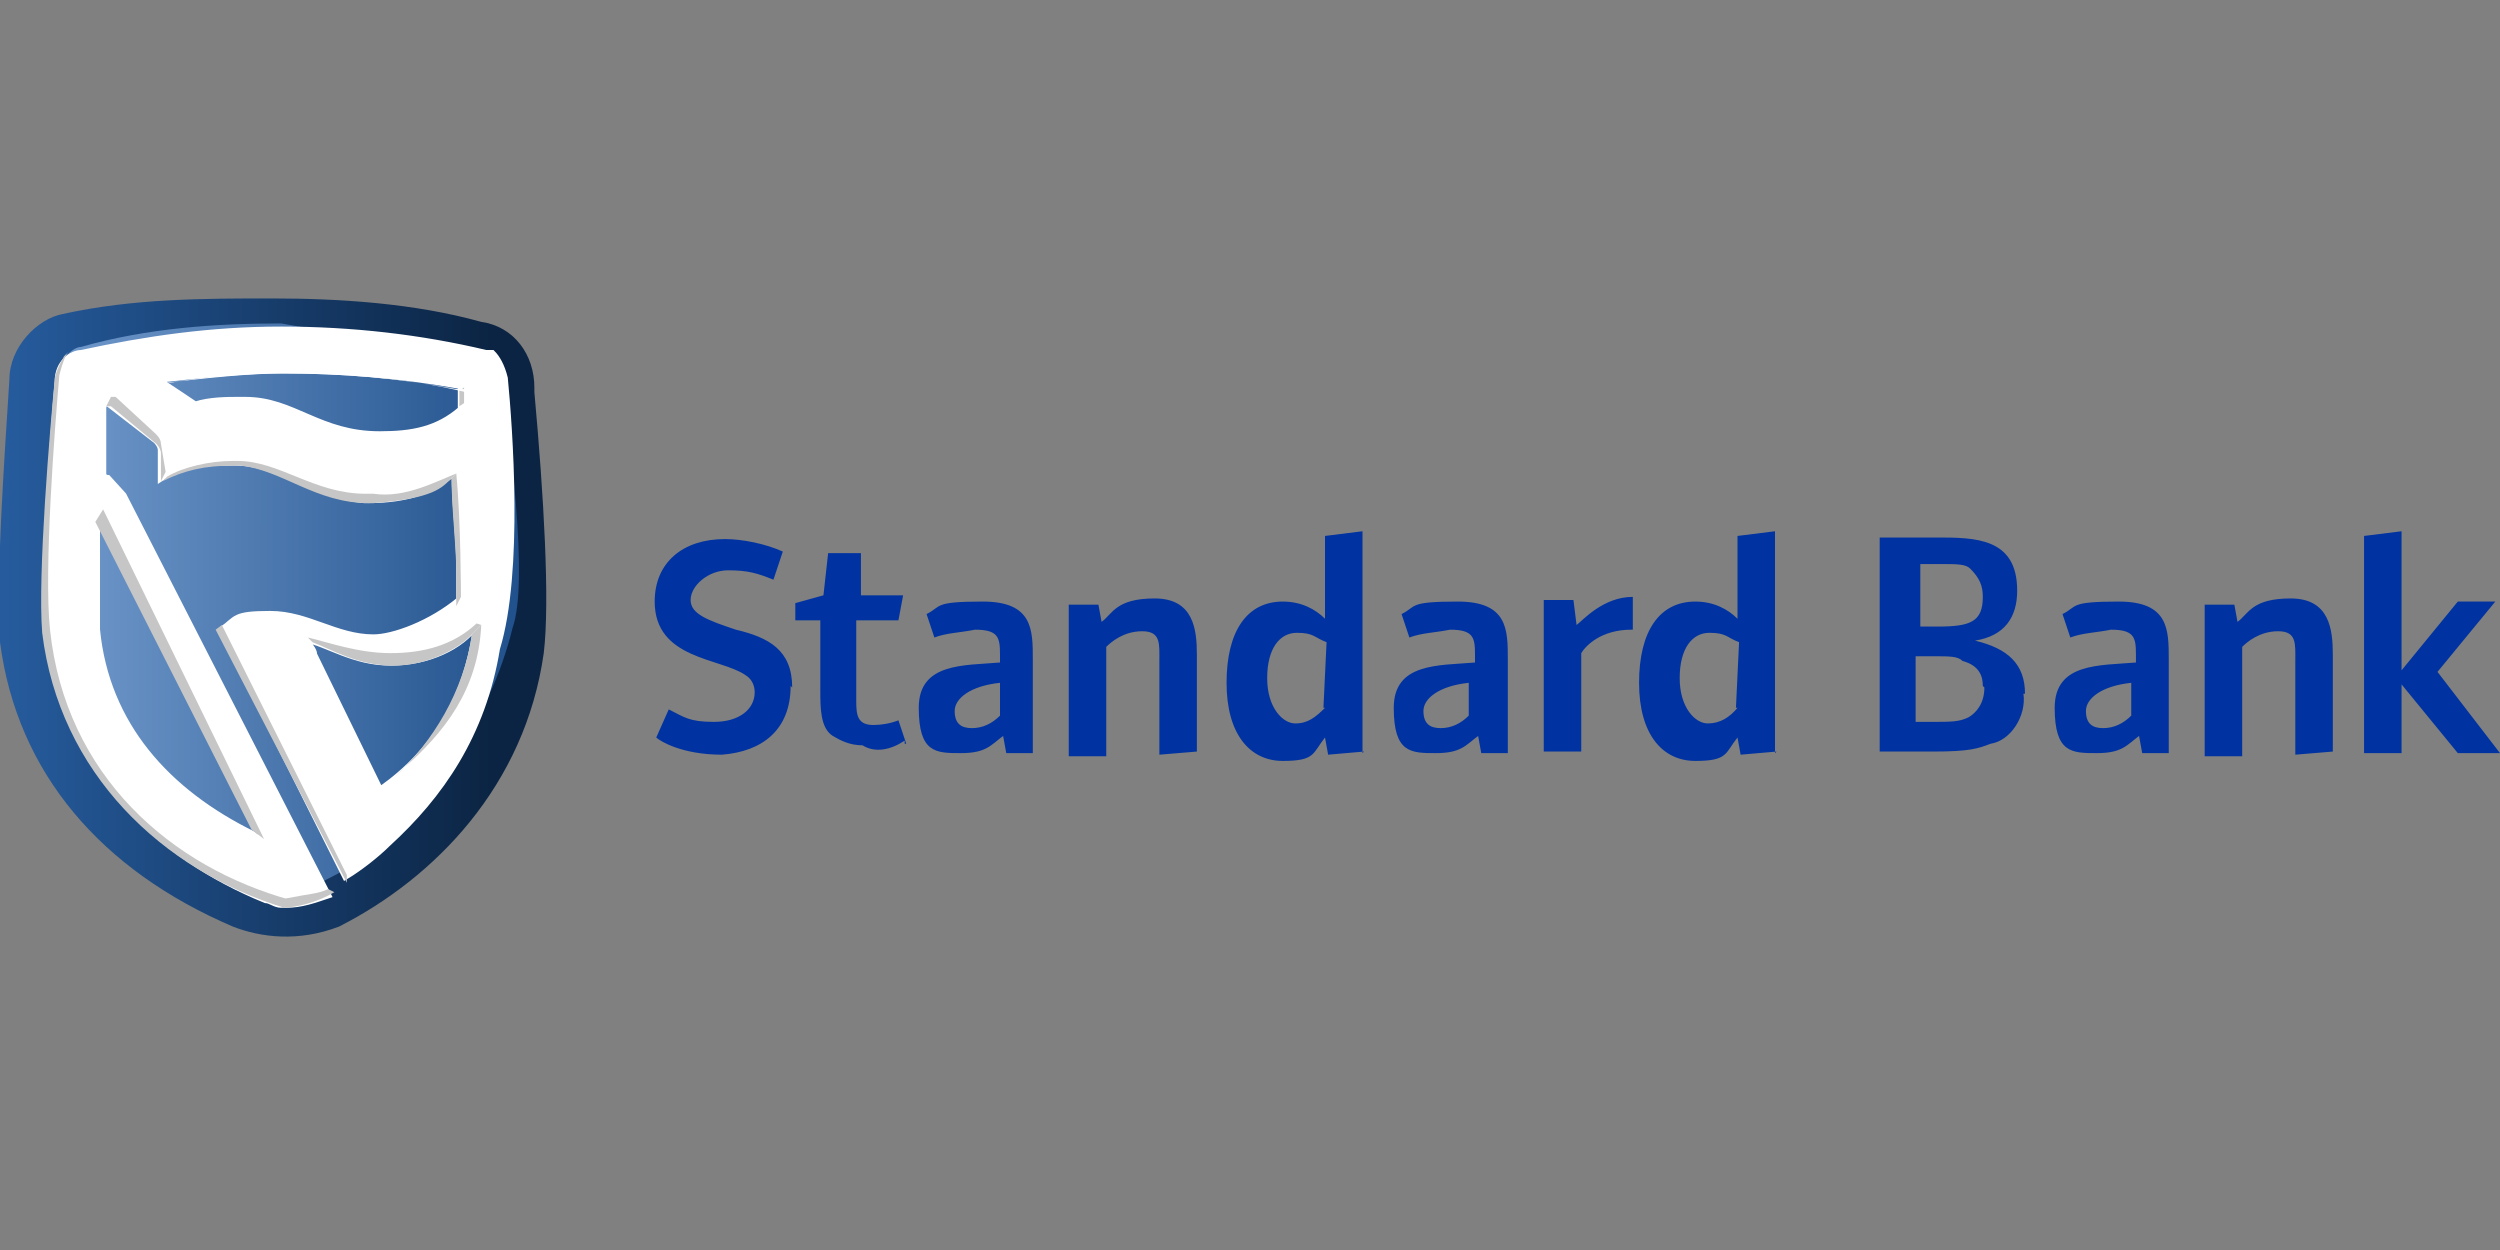
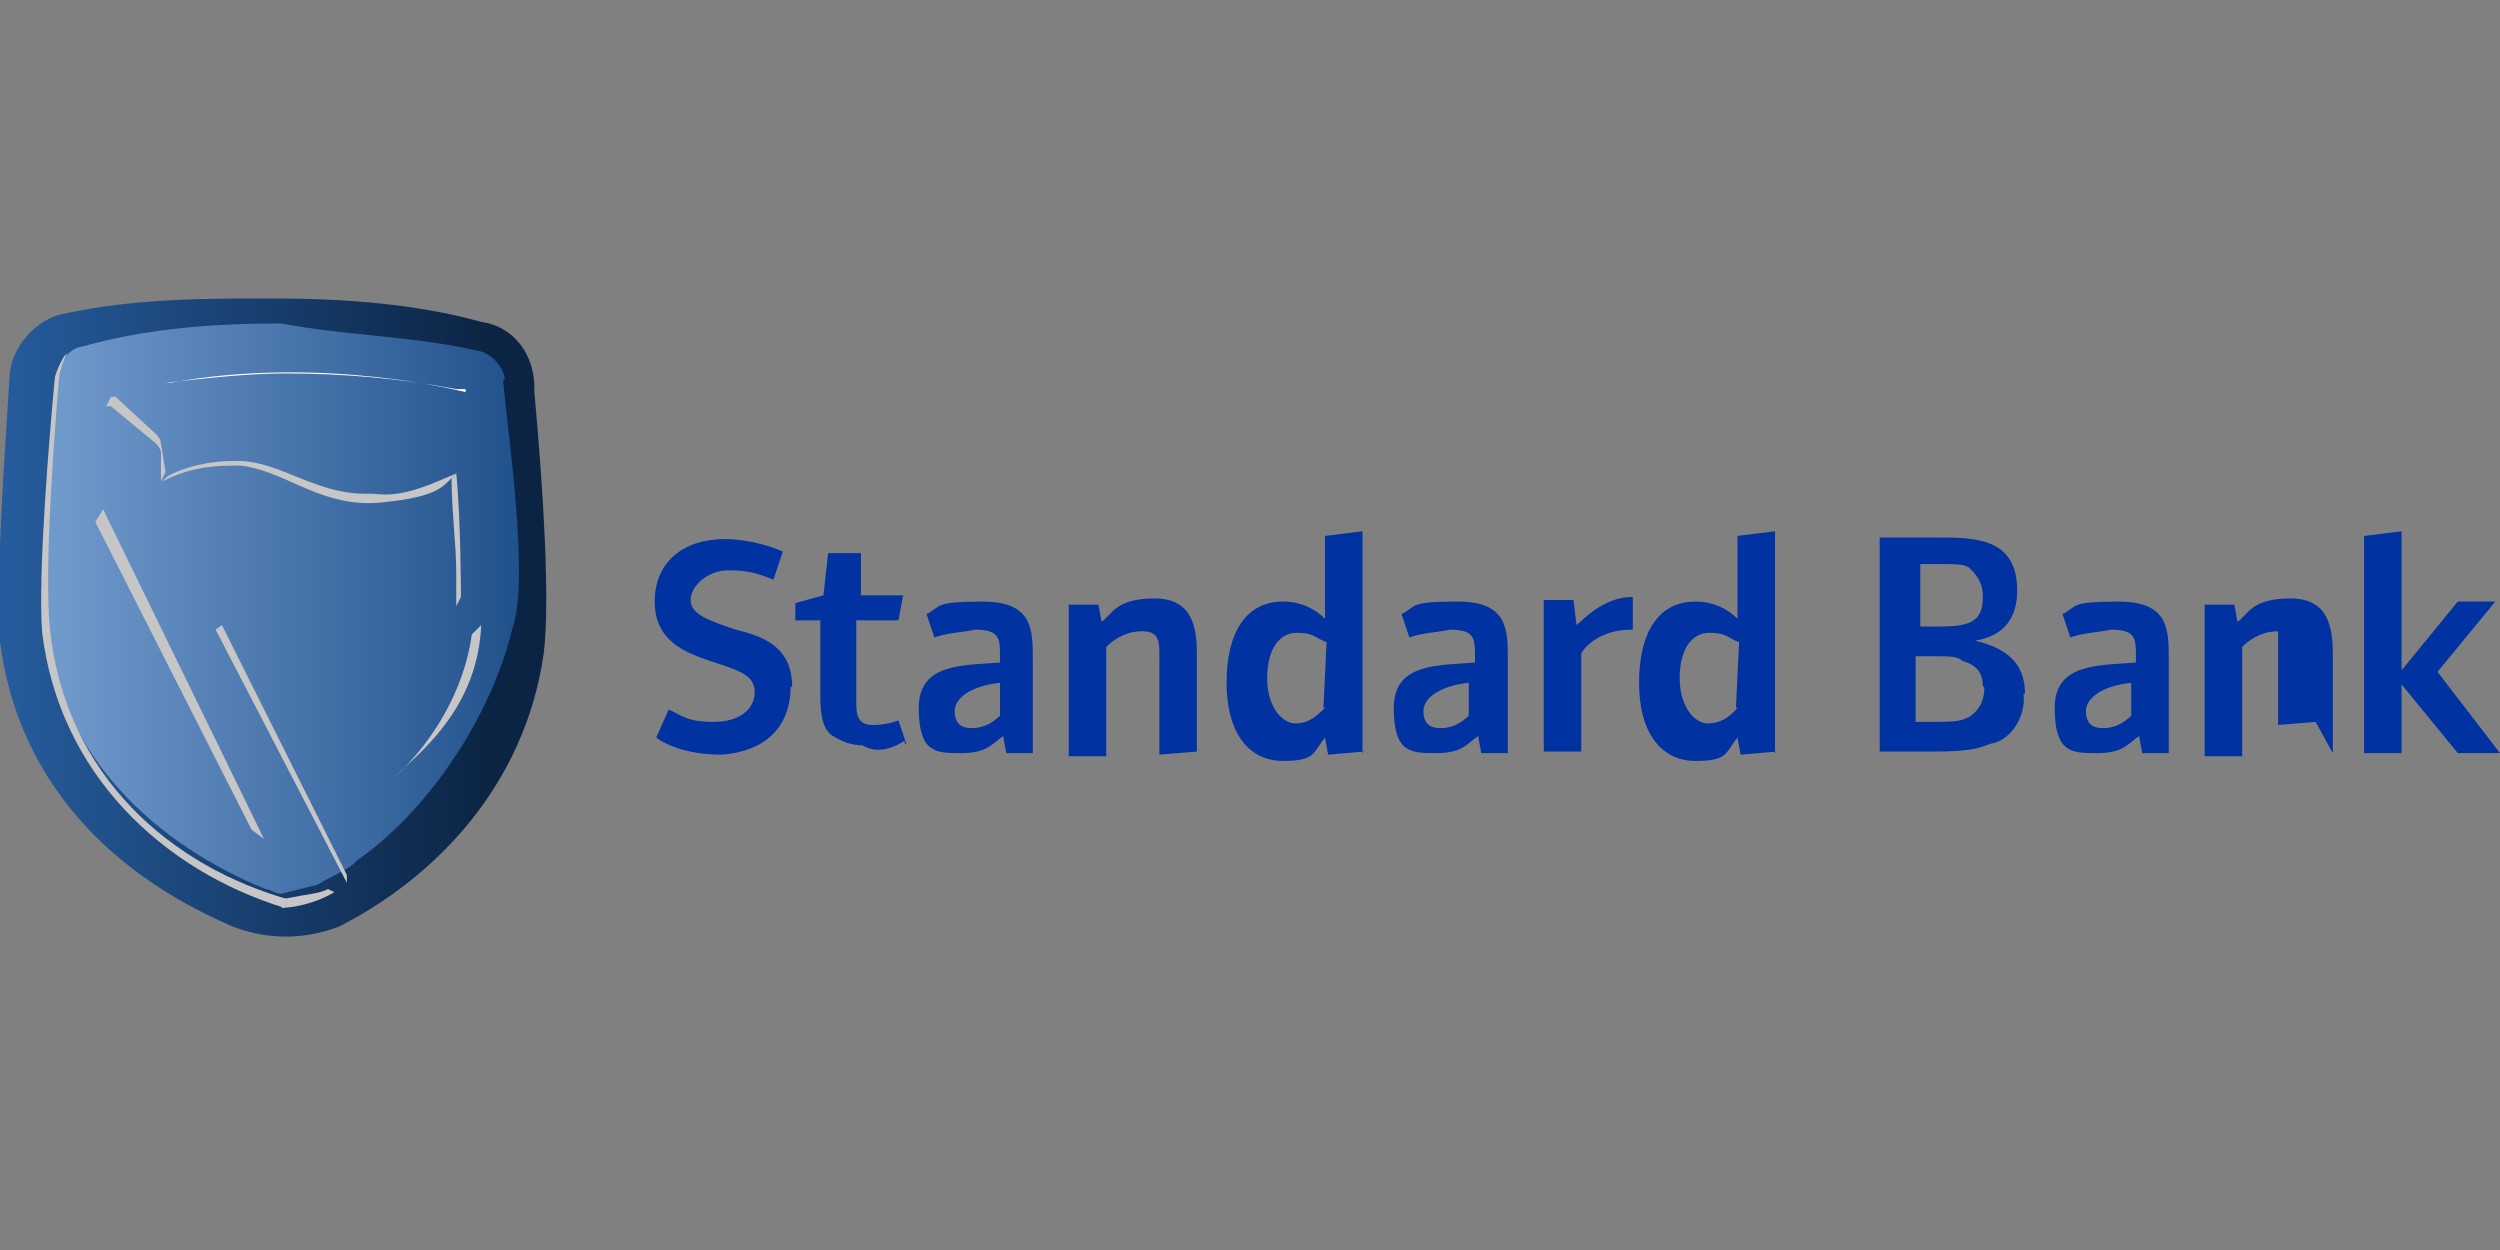
<svg xmlns="http://www.w3.org/2000/svg" id="layer" width="160" height="80" version="1.1" viewBox="0 0 160 80">
  <rect x="0" y="0" width="160" height="80" fill="#808080" stroke="none" />
  <defs>
    <style>
      .st0 {
        fill: #0033a1;
      }

      .st1 {
        fill: url(#Degradado_sin_nombre_3);
        stroke: #fff;
        stroke-width: .4px;
      }

      .st2 {
        fill: url(#Degradado_sin_nombre_7);
      }

      .st3 {
        fill: url(#Degradado_sin_nombre_6);
      }

      .st4 {
        fill: url(#Degradado_sin_nombre_5);
      }

      .st5 {
        fill: url(#Degradado_sin_nombre_4);
      }

      .st6 {
        fill: url(#Degradado_sin_nombre_9);
      }

      .st7 {
        fill: url(#Degradado_sin_nombre_30);
      }

      .st8 {
        fill: url(#Degradado_sin_nombre_15);
      }

      .st9 {
        fill: url(#Degradado_sin_nombre_10);
      }

      .st10 {
        fill: url(#Degradado_sin_nombre_11);
      }

      .st11 {
        fill: url(#Degradado_sin_nombre_12);
      }

      .st12 {
        fill: url(#Degradado_sin_nombre_13);
      }

      .st13 {
        fill: url(#Degradado_sin_nombre_14);
      }

      .st14 {
        fill: url(#Degradado_sin_nombre_25);
      }
    </style>
    <linearGradient id="Degradado_sin_nombre_30" data-name="Degradado sin nombre 30" x1="0" y1="39.5" x2="35" y2="39.5" gradientUnits="userSpaceOnUse">
      <stop offset="0" stop-color="#265c9e" />
      <stop offset=".9" stop-color="#0b2443" />
    </linearGradient>
    <linearGradient id="Degradado_sin_nombre_25" data-name="Degradado sin nombre 25" x1="3" y1="39" x2="33.2" y2="39" gradientUnits="userSpaceOnUse">
      <stop offset="0" stop-color="#729bcd" />
      <stop offset="1" stop-color="#21518c" />
    </linearGradient>
    <linearGradient id="Degradado_sin_nombre_3" data-name="Degradado sin nombre 3" x1="19.6" y1="34.1" x2="49.4" y2="8.6" gradientUnits="userSpaceOnUse">
      <stop offset=".5" stop-color="#fff" />
      <stop offset=".7" stop-color="#fbfbfb" />
      <stop offset=".8" stop-color="#eee" />
      <stop offset=".9" stop-color="#d8d8d8" />
      <stop offset="1" stop-color="#c6c6c6" />
    </linearGradient>
    <linearGradient id="Degradado_sin_nombre_4" data-name="Degradado sin nombre 4" x1="-3251" y1="181.6" x2="-3250.2" y2="181.6" gradientTransform="translate(19699.3 3245.3) rotate(2.8) scale(6.1 -12.3)" gradientUnits="userSpaceOnUse">
      <stop offset="0" stop-color="#fff" />
      <stop offset="0" stop-color="#fdfdfd" />
      <stop offset=".4" stop-color="#dfdfdf" />
      <stop offset=".8" stop-color="#cdcdcd" />
      <stop offset="1" stop-color="#c6c6c6" />
    </linearGradient>
    <linearGradient id="Degradado_sin_nombre_5" data-name="Degradado sin nombre 5" x1="-3616.6" y1="-972.7" x2="-3572.4" y2="-972.7" gradientTransform="translate(93620.9 -3276.5) scale(25.1 -3.4)" gradientUnits="userSpaceOnUse">
      <stop offset="0" stop-color="#c6c6c6" />
      <stop offset=".2" stop-color="#cdcdcd" />
      <stop offset=".6" stop-color="#dfdfdf" />
      <stop offset="1" stop-color="#fdfdfd" />
      <stop offset="1" stop-color="#fff" />
    </linearGradient>
    <linearGradient id="Degradado_sin_nombre_6" data-name="Degradado sin nombre 6" x1="-3495.3" y1="-978.9" x2="-3471.4" y2="-978.9" gradientTransform="translate(52795.5 -3287) scale(14.6 -3.4)" gradientUnits="userSpaceOnUse">
      <stop offset="0" stop-color="#c6c6c6" />
      <stop offset=".2" stop-color="#cdcdcd" />
      <stop offset=".6" stop-color="#dfdfdf" />
      <stop offset="1" stop-color="#fdfdfd" />
      <stop offset="1" stop-color="#fff" />
    </linearGradient>
    <linearGradient id="Degradado_sin_nombre_7" data-name="Degradado sin nombre 7" x1="-185.9" y1="126.7" x2="-183.9" y2="126.7" gradientTransform="translate(407 1428.6) scale(1.1 -11)" gradientUnits="userSpaceOnUse">
      <stop offset="0" stop-color="#c6c6c6" />
      <stop offset=".2" stop-color="#cdcdcd" />
      <stop offset=".6" stop-color="#dfdfdf" />
      <stop offset="1" stop-color="#fdfdfd" />
      <stop offset="1" stop-color="#fff" />
    </linearGradient>
    <linearGradient id="Degradado_sin_nombre_9" data-name="Degradado sin nombre 9" x1="-3404.2" y1="360.7" x2="-3386.2" y2="360.7" gradientTransform="translate(37800.3 7513.9) scale(10.7 -20.7)" gradientUnits="userSpaceOnUse">
      <stop offset="0" stop-color="#c6c6c6" />
      <stop offset=".2" stop-color="#cdcdcd" />
      <stop offset=".6" stop-color="#dfdfdf" />
      <stop offset="1" stop-color="#fdfdfd" />
      <stop offset="1" stop-color="#fff" />
    </linearGradient>
    <linearGradient id="Degradado_sin_nombre_10" data-name="Degradado sin nombre 10" x1="-3504.1" y1="422.1" x2="-3480.1" y2="422.1" gradientTransform="translate(50172.2 11565.7) scale(13.9 -27.3)" gradientUnits="userSpaceOnUse">
      <stop offset="0" stop-color="#c6c6c6" />
      <stop offset=".2" stop-color="#cdcdcd" />
      <stop offset=".6" stop-color="#dfdfdf" />
      <stop offset="1" stop-color="#fdfdfd" />
      <stop offset="1" stop-color="#fff" />
    </linearGradient>
    <linearGradient id="Degradado_sin_nombre_11" data-name="Degradado sin nombre 11" x1="-2832" y1="-2075.1" x2="-2824.8" y2="-2075.1" gradientTransform="translate(12451 -4092.7) scale(4.2 -2)" gradientUnits="userSpaceOnUse">
      <stop offset="0" stop-color="#c6c6c6" />
      <stop offset=".2" stop-color="#cdcdcd" />
      <stop offset=".6" stop-color="#dfdfdf" />
      <stop offset="1" stop-color="#fdfdfd" />
      <stop offset="1" stop-color="#fff" />
    </linearGradient>
    <linearGradient id="Degradado_sin_nombre_12" data-name="Degradado sin nombre 12" x1="-3590.3" y1="497.8" x2="-3555.1" y2="497.8" gradientTransform="translate(72872.6 22043.1) scale(19.7 -44.2)" gradientUnits="userSpaceOnUse">
      <stop offset="0" stop-color="#c6c6c6" />
      <stop offset=".2" stop-color="#cdcdcd" />
      <stop offset=".6" stop-color="#dfdfdf" />
      <stop offset="1" stop-color="#fdfdfd" />
      <stop offset="1" stop-color="#fff" />
    </linearGradient>
    <linearGradient id="Degradado_sin_nombre_13" data-name="Degradado sin nombre 13" x1="1599.9" y1="-1813.7" x2="1599.9" y2="-1810.9" gradientTransform="translate(-1090.4 -3968.2) scale(.7 -2.3)" gradientUnits="userSpaceOnUse">
      <stop offset="0" stop-color="#fff" />
      <stop offset="0" stop-color="#fdfdfd" />
      <stop offset=".4" stop-color="#dfdfdf" />
      <stop offset=".8" stop-color="#cdcdcd" />
      <stop offset="1" stop-color="#c6c6c6" />
    </linearGradient>
    <linearGradient id="Degradado_sin_nombre_14" data-name="Degradado sin nombre 14" x1="-3098.8" y1="-208.7" x2="-3090.4" y2="-208.7" gradientTransform="translate(17773 -1328.6) scale(5.6 -6.5)" gradientUnits="userSpaceOnUse">
      <stop offset="0" stop-color="#c6c6c6" />
      <stop offset=".2" stop-color="#cdcdcd" />
      <stop offset=".6" stop-color="#dfdfdf" />
      <stop offset="1" stop-color="#fdfdfd" />
      <stop offset="1" stop-color="#fff" />
    </linearGradient>
    <linearGradient id="Degradado_sin_nombre_15" data-name="Degradado sin nombre 15" x1="-3733.6" y1="-1950.1" x2="-3732.8" y2="-1950.1" gradientTransform="translate(93959.8 -4070.7) scale(25.2 -2.1)" gradientUnits="userSpaceOnUse">
      <stop offset="0" stop-color="#c6c6c6" />
      <stop offset=".2" stop-color="#cdcdcd" />
      <stop offset=".6" stop-color="#dfdfdf" />
      <stop offset="1" stop-color="#fdfdfd" />
      <stop offset="1" stop-color="#fff" />
    </linearGradient>
  </defs>
  <path class="st7" d="M34.2,25.1v-.3c0-2.1-1.3-3.9-3.4-4.2-4.3-1.2-9.1-1.5-13.4-1.5s-8.9,0-13.4,1c-1.6.3-3.4,2.1-3.4,4.2-.3,4.8-.9,13.1-.6,16.8,1.1,8.4,6.5,14.6,14.9,18.2,1.8.7,4.2,1,6.8,0,6.1-3.1,11.9-9,13.1-17.5.4-3.3,0-10.1-.6-16.7Z" />
  <path id="Shape1" class="st14" d="M32.3,24.3c0-.6-.6-1.5-1.5-1.8-4.2-1-8.6-1-12.8-1.8-4.2,0-8.6.3-12.8,1.5-.6,0-1.5,1-1.5,1.8-.3,3.4-1,12.8-.6,16.2.6,8.2,7,13.9,13.9,16.7.3,0,.6.3,1,.3l2.4-.6c.3-.3,2.1-1,2.4-1.5,4.5-3.1,8.6-9.1,10-14.9,1.1-3.1-.3-12.5-.6-15.8h0Z" />
-   <path class="st1" d="M32.3,24.2c-.2-.8-.5-1.3-.8-1.6-.1,0-.3,0-.4,0-4.2-1-8.6-1.5-13.1-1.5s-8.6.6-12.8,1.5c-.6,0-1.5.6-1.5,1.8-.3,3.4-1,12.8-.6,16.5,1,8.2,7,13.9,13.9,16.7.3,0,.6.3,1,.3h.3c1,0,1.8-.3,2.7-.6L7.9,31.7l-1-1.1c-.3,0-.3-.3-.3-.3v-4.2s0-.3.3-.3l3.1,2.4s.3.3.3.6v1.8c1.5-1,3.1-1,4.5-1h.3c2.7,0,4.9,2.1,8.2,2.4h.3c2.4,0,4.2-.6,5.5-1.8,0,2.1.3,4.2.3,6.1v2.1c-1.8,1.5-4.2,2.4-5.5,2.4-2.4,0-4.2-1.5-6.6-1.5s-2.1.3-3.1,1l7.9,15.8c1-.6,2.1-1.5,2.7-2.1,3.4-3.1,6.1-7,7-12.5,1.5-4.9.8-14.2.5-17.3h0ZM16.8,53.7h0c-.2,0-.4-.1-.6-.3-5.5-2.7-9.4-7-10-13.1v-7.6l10.7,21ZM24.3,27.8h0c-3.9,0-5.5-2.2-8.6-2.2h-.5c-.6,0-1.8,0-2.7.3l-2.4-1.6c2.7-.3,5.5-.6,7.9-.6,3.9,0,7.6.3,11.5,1v1.5c-1.5,1.3-3.1,1.6-5.2,1.6ZM24.4,50.5h-.1l-4.2-8.6c0-.3-.3-.6-.6-1,1.5.3,3.1,1.5,5.5,1.5s4.5-1,5.5-2.4c-.6,4.7-2.7,8.1-6.1,10.5Z" />
  <g>
    <path id="Shape3" class="st5" d="M25.2,49.8c2.5-2.3,4.5-5.6,5-9.2l.6-.6c-.2,4.2-2.4,6.9-5,9.2" />
    <path id="Shape4" class="st4" d="M29.2,30.3l-.3.3c-.6.6-1.1,1.3-5,1.6h-.3c-3.4,0-5.5-2.1-8.2-2.4h-.5c-1.8,0-3.1.3-4.5,1l.3-.3c1-.6,2.7-1,4.2-1h.3c2.7,0,4.9,2.1,8.2,2.1h.5c2.1.3,4-.8,5.8-1.5" />
-     <path id="Shape5" class="st3" d="M30.8,40l-.8.8c-.6.6-2.5,1.8-4.8,1.8s-3.9-1-5.2-1.5l-.3-.3c1.3.3,3.2,1,5.3,1s4-.5,5.5-1.9" />
    <path id="Shape6" class="st2" d="M29.2,30.3l-.3.3c0,2.1.3,4.2.3,6.1v2.1l.3-.6s0-4.9-.3-7.9Z" />
    <polygon id="Shape8" class="st6" points="22.2 56 22.2 56.5 13.8 40.3 14.2 40 22.2 56" />
    <polygon id="Shape9" class="st9" points="16.9 53.7 16.1 53.1 6.1 33.4 6.6 32.6 16.9 53.7" />
    <path id="Shape10" class="st10" d="M21.4,57.1c-1,.6-2.4,1-3.4,1l.3-.6c1.5-.3,2.1-.3,2.7-.6" />
    <path id="Shape11" class="st11" d="M18.5,57.6l-.3.5c-7.8-2.4-14.4-8.6-15.5-17.6-.3-3.7.5-13.1.8-16.2,0-.3.3-1,.6-1.5l.3-.3c-.2.2-.4.7-.6,1.5-.3,3.4-1,12.5-.6,16.3,1,9.4,7.8,15.2,15.4,17.3" />
-     <path id="Shape12" class="st12" d="M29.7,25.8l-.3.2v-1l.3-.2v1Z" />
    <path id="Shape13" class="st13" d="M10.3,28.4c0-.2-.1-.4-.3-.6l-2.6-2.4h-.3l-.3.6h.3c.3,0,0,0,0,0l2.9,2.4s.3.3.3.6v1.8l.3-.6-.3-1.8h0Z" />
    <path id="Shape14" class="st8" d="M29.8,25.1s-9.1-2.4-18.9-.6h-.3c2.6-.3,5.3-.6,7.6-.6,3.7,0,7.3.3,11,1h.6v.3h0Z" />
  </g>
-   <path id="Shape15" class="st0" d="M111.2,45.3c-.5.6-1.1,1-1.9,1s-1.8-1-1.8-2.9.8-2.9,1.9-2.9,1.1.3,1.9.6l-.2,4.2h0ZM113.6,48.2v-14.2l-2.4.3v5.3c-.6-.6-1.5-1.1-2.7-1.1-2.3,0-3.6,1.9-3.6,5.2s1.5,5,3.6,5,1.9-.5,2.7-1.5l.2,1.1,2.3-.2h0ZM104.5,40.3v-2.1c-1.9,0-3.2,1.5-3.6,1.8l-.2-1.6h-1.9v9.7h2.4v-6.3c.3-.5,1.3-1.5,3.2-1.5h0ZM94,45.8c-.5.5-1.1.8-1.8.8s-1.1-.3-1.1-1.1,1-1.6,2.9-1.8v2.1h0ZM96.5,48.2v-6c0-1.9,0-3.7-3.2-3.7s-2.6.3-3.6.8l.5,1.5c.8-.3,1.6-.3,2.6-.5,1.5,0,1.6.5,1.6,1.6v.5c-2.3.2-5.2,0-5.2,2.9s1.1,2.9,2.7,2.9,1.9-.5,2.7-1.1l.2,1.1h1.7ZM84.8,45.3c-.6.6-1.1,1-1.9,1s-1.8-1-1.8-2.9.8-2.9,1.9-2.9,1.1.3,1.9.6l-.2,4.2h0ZM87.2,48.2v-14.2l-2.4.3v5.3c-.6-.6-1.5-1.1-2.7-1.1-2.3,0-3.6,1.9-3.6,5.2s1.5,5,3.6,5,1.9-.5,2.7-1.5l.2,1.1,2.3-.2h0ZM76.6,48.2v-6.3c0-1.6-.2-3.6-2.7-3.6s-2.7,1-3.4,1.5l-.2-1.1h-1.9v9.7h2.4v-7c.3-.3,1.1-1,2.3-1s1.1.8,1.1,1.9v6l2.4-.2h0ZM64,45.8c-.5.5-1.1.8-1.8.8s-1.1-.3-1.1-1.1,1-1.6,2.9-1.8v2.1h0ZM66.1,48.2v-6c0-1.9,0-3.7-3.2-3.7s-2.6.3-3.6.8l.5,1.5c.8-.3,1.6-.3,2.6-.5,1.5,0,1.6.5,1.6,1.6v.5c-2.3.2-5.2,0-5.2,2.9s1.1,2.9,2.7,2.9,1.9-.5,2.7-1.1l.2,1.1h1.7ZM58,47.6l-.5-1.5c-.5.2-1.1.3-1.6.3-1,0-1.1-.6-1.1-1.5v-5.2h2.7l.3-1.6h-2.7v-2.7h-2.1l-.3,2.7-1.8.5v1.1h1.6v4.5c0,1.1,0,2.4.8,2.9.5.3,1.1.6,1.9.6.8.5,1.8.3,2.7-.3h0v.2ZM50.7,44c0-2.4-1.5-3.2-3.6-3.7-1.8-.6-2.9-1-2.9-1.9s1.1-1.9,2.4-1.9,1.9.2,2.9.6l.6-1.8c-1.1-.5-2.6-.8-3.7-.8-2.7,0-4.5,1.5-4.5,4,0,3.7,4.2,3.6,5.8,4.7.5.3.6.8.6,1.1,0,1.1-1,1.9-2.6,1.9s-1.9-.3-2.9-.8l-.8,1.8c.2.2,1.6,1.1,4.2,1.1,2.6-.2,4.4-1.6,4.4-4.4h0ZM160,48.2l-4-5.2,3.7-4.5h-2.4l-3.6,4.4v-8.9l-2.4.3v13.9h2.4v-4.4l3.6,4.4s2.7,0,2.7,0ZM149.3,48.2v-6.3c0-1.6-.2-3.6-2.7-3.6s-2.7,1-3.4,1.5l-.2-1.1h-1.9v9.7h2.4v-7c.3-.3,1.1-1,2.3-1s1.1.8,1.1,1.9v6l2.4-.2h0ZM136.4,45.8c-.5.5-1.1.8-1.8.8s-1.1-.3-1.1-1.1,1-1.6,2.9-1.8v2.1h0ZM138.8,48.2v-6c0-1.9,0-3.7-3.2-3.7s-2.6.3-3.6.8l.5,1.5c.8-.3,1.6-.3,2.6-.5,1.5,0,1.6.5,1.6,1.6v.5c-2.3.2-5.2,0-5.2,2.9s1.1,2.9,2.7,2.9,1.9-.5,2.7-1.1l.2,1.1h1.7ZM127,44c0,1-.5,1.6-1,1.9-.6.3-1.1.3-2.4.3h-1v-4.2h1.1c1.1,0,1.6,0,1.9.3,1.1.3,1.3,1,1.3,1.6h0ZM126.9,38.2c0,1.6-.8,1.9-2.9,1.9h-1.1v-4h1.3c1.1,0,1.6,0,1.9.3.6.6.8,1.1.8,1.8h0ZM129.6,44.4c0-1.9-1.1-2.9-3.2-3.4,1.9-.3,2.7-1.5,2.7-3.2,0-3.4-2.7-3.4-5.2-3.4h-3.6v13.7h3.4c2.4,0,2.9-.2,3.7-.5,1.3-.2,2.3-1.8,2.1-3.2h0Z" />
+   <path id="Shape15" class="st0" d="M111.2,45.3c-.5.6-1.1,1-1.9,1s-1.8-1-1.8-2.9.8-2.9,1.9-2.9,1.1.3,1.9.6l-.2,4.2h0ZM113.6,48.2v-14.2l-2.4.3v5.3c-.6-.6-1.5-1.1-2.7-1.1-2.3,0-3.6,1.9-3.6,5.2s1.5,5,3.6,5,1.9-.5,2.7-1.5l.2,1.1,2.3-.2h0ZM104.5,40.3v-2.1c-1.9,0-3.2,1.5-3.6,1.8l-.2-1.6h-1.9v9.7h2.4v-6.3c.3-.5,1.3-1.5,3.2-1.5h0ZM94,45.8c-.5.5-1.1.8-1.8.8s-1.1-.3-1.1-1.1,1-1.6,2.9-1.8v2.1h0ZM96.5,48.2v-6c0-1.9,0-3.7-3.2-3.7s-2.6.3-3.6.8l.5,1.5c.8-.3,1.6-.3,2.6-.5,1.5,0,1.6.5,1.6,1.6v.5c-2.3.2-5.2,0-5.2,2.9s1.1,2.9,2.7,2.9,1.9-.5,2.7-1.1l.2,1.1h1.7ZM84.8,45.3c-.6.6-1.1,1-1.9,1s-1.8-1-1.8-2.9.8-2.9,1.9-2.9,1.1.3,1.9.6l-.2,4.2h0ZM87.2,48.2v-14.2l-2.4.3v5.3c-.6-.6-1.5-1.1-2.7-1.1-2.3,0-3.6,1.9-3.6,5.2s1.5,5,3.6,5,1.9-.5,2.7-1.5l.2,1.1,2.3-.2h0ZM76.6,48.2v-6.3c0-1.6-.2-3.6-2.7-3.6s-2.7,1-3.4,1.5l-.2-1.1h-1.9v9.7h2.4v-7c.3-.3,1.1-1,2.3-1s1.1.8,1.1,1.9v6l2.4-.2h0ZM64,45.8c-.5.5-1.1.8-1.8.8s-1.1-.3-1.1-1.1,1-1.6,2.9-1.8v2.1h0ZM66.1,48.2v-6c0-1.9,0-3.7-3.2-3.7s-2.6.3-3.6.8l.5,1.5c.8-.3,1.6-.3,2.6-.5,1.5,0,1.6.5,1.6,1.6v.5c-2.3.2-5.2,0-5.2,2.9s1.1,2.9,2.7,2.9,1.9-.5,2.7-1.1l.2,1.1h1.7ZM58,47.6l-.5-1.5c-.5.2-1.1.3-1.6.3-1,0-1.1-.6-1.1-1.5v-5.2h2.7l.3-1.6h-2.7v-2.7h-2.1l-.3,2.7-1.8.5v1.1h1.6v4.5c0,1.1,0,2.4.8,2.9.5.3,1.1.6,1.9.6.8.5,1.8.3,2.7-.3h0v.2ZM50.7,44c0-2.4-1.5-3.2-3.6-3.7-1.8-.6-2.9-1-2.9-1.9s1.1-1.9,2.4-1.9,1.9.2,2.9.6l.6-1.8c-1.1-.5-2.6-.8-3.7-.8-2.7,0-4.5,1.5-4.5,4,0,3.7,4.2,3.6,5.8,4.7.5.3.6.8.6,1.1,0,1.1-1,1.9-2.6,1.9s-1.9-.3-2.9-.8l-.8,1.8c.2.2,1.6,1.1,4.2,1.1,2.6-.2,4.4-1.6,4.4-4.4h0ZM160,48.2l-4-5.2,3.7-4.5h-2.4l-3.6,4.4v-8.9l-2.4.3v13.9h2.4v-4.4l3.6,4.4s2.7,0,2.7,0ZM149.3,48.2v-6.3c0-1.6-.2-3.6-2.7-3.6s-2.7,1-3.4,1.5l-.2-1.1h-1.9v9.7h2.4v-7c.3-.3,1.1-1,2.3-1v6l2.4-.2h0ZM136.4,45.8c-.5.5-1.1.8-1.8.8s-1.1-.3-1.1-1.1,1-1.6,2.9-1.8v2.1h0ZM138.8,48.2v-6c0-1.9,0-3.7-3.2-3.7s-2.6.3-3.6.8l.5,1.5c.8-.3,1.6-.3,2.6-.5,1.5,0,1.6.5,1.6,1.6v.5c-2.3.2-5.2,0-5.2,2.9s1.1,2.9,2.7,2.9,1.9-.5,2.7-1.1l.2,1.1h1.7ZM127,44c0,1-.5,1.6-1,1.9-.6.3-1.1.3-2.4.3h-1v-4.2h1.1c1.1,0,1.6,0,1.9.3,1.1.3,1.3,1,1.3,1.6h0ZM126.9,38.2c0,1.6-.8,1.9-2.9,1.9h-1.1v-4h1.3c1.1,0,1.6,0,1.9.3.6.6.8,1.1.8,1.8h0ZM129.6,44.4c0-1.9-1.1-2.9-3.2-3.4,1.9-.3,2.7-1.5,2.7-3.2,0-3.4-2.7-3.4-5.2-3.4h-3.6v13.7h3.4c2.4,0,2.9-.2,3.7-.5,1.3-.2,2.3-1.8,2.1-3.2h0Z" />
</svg>